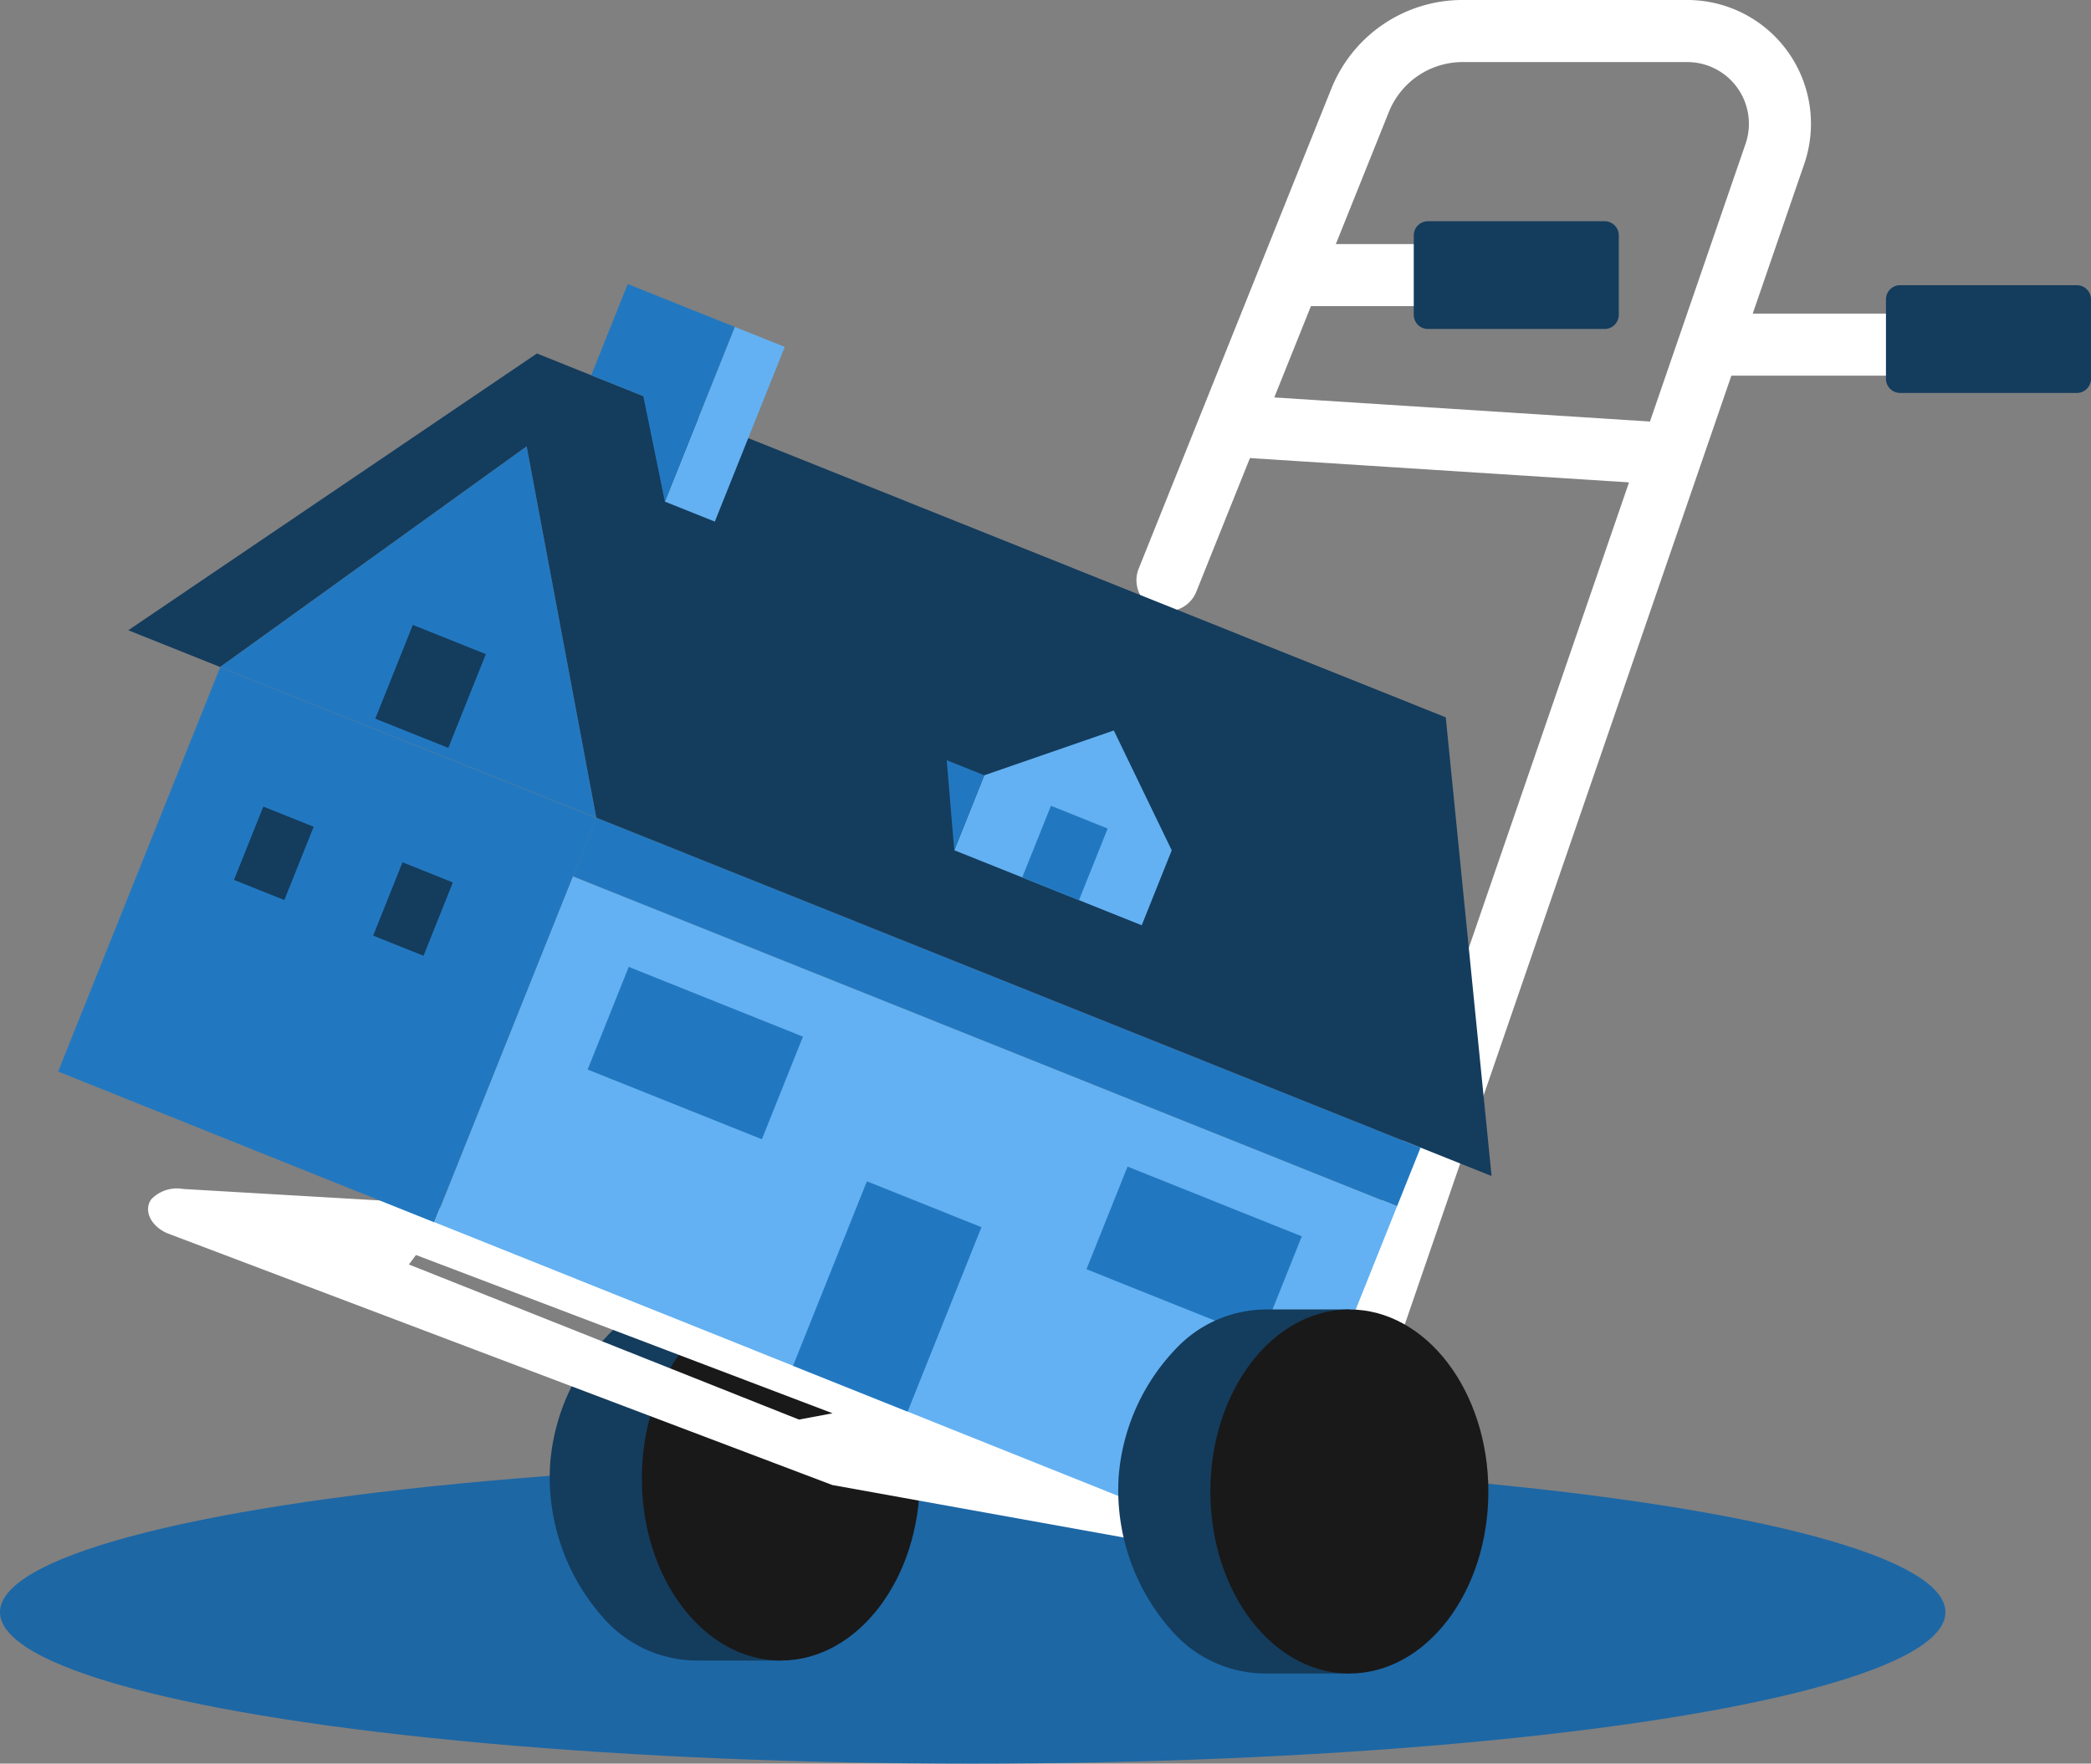
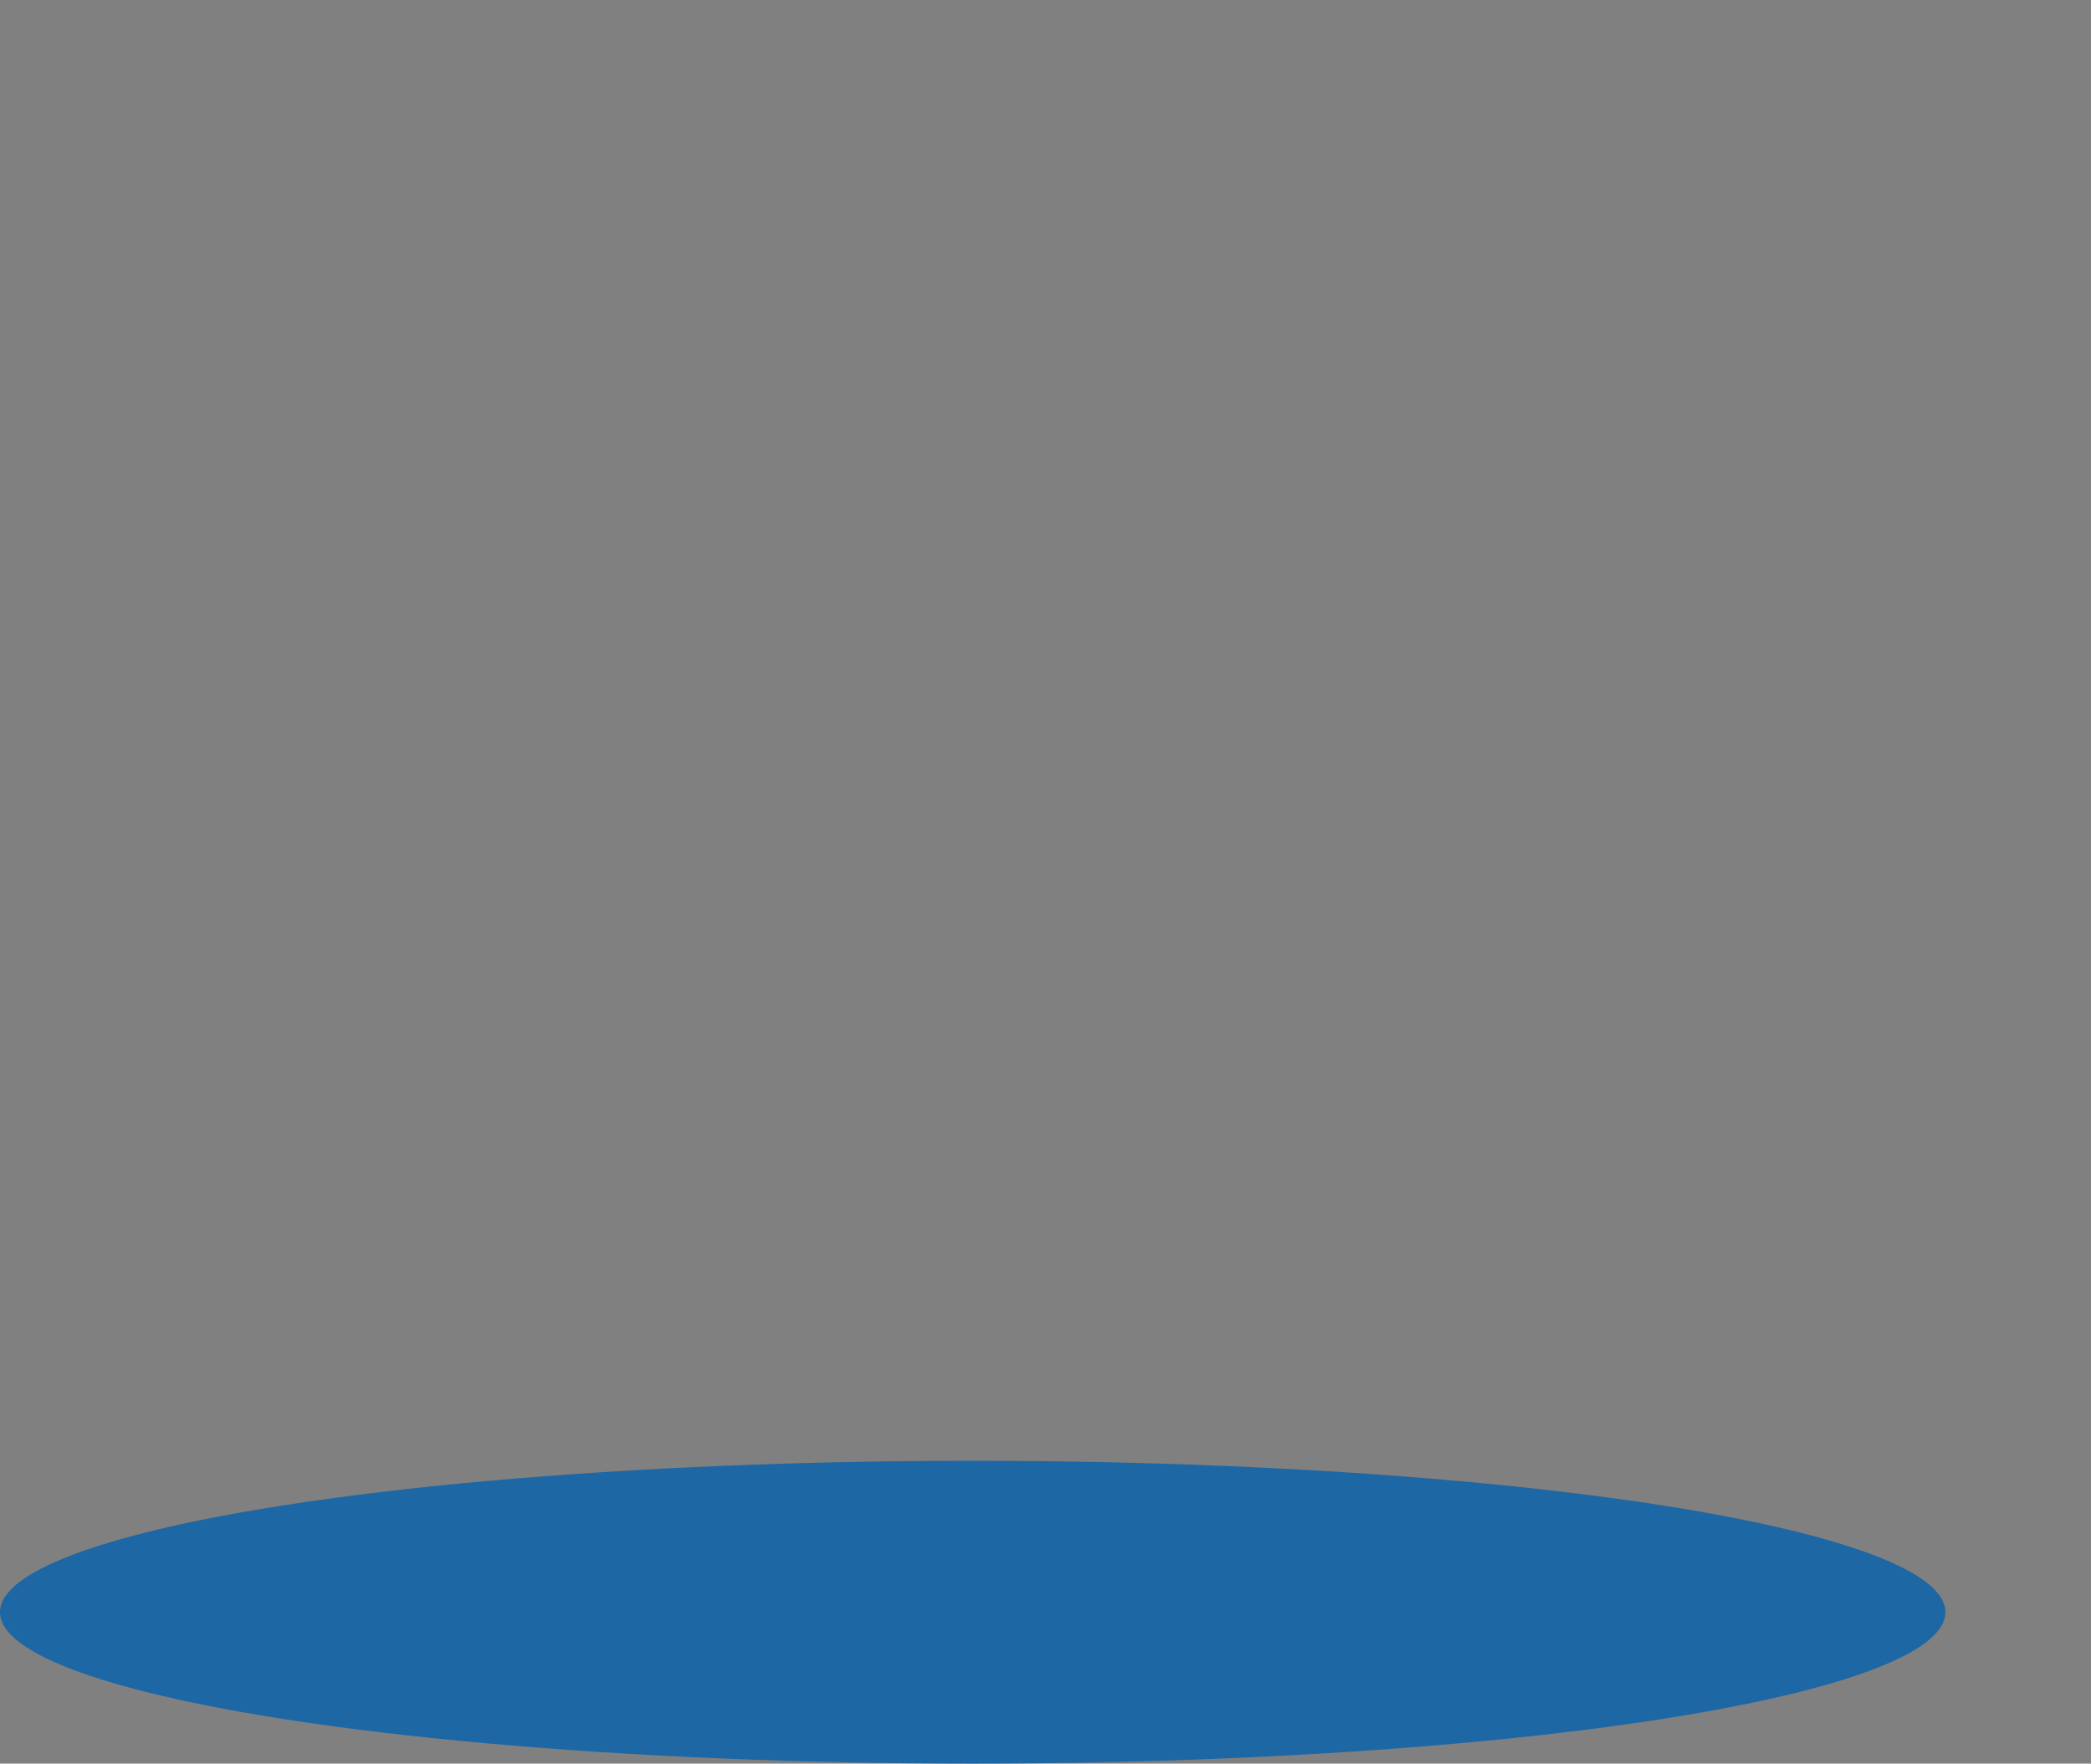
<svg xmlns="http://www.w3.org/2000/svg" width="227.866" height="192.184" viewBox="0 0 227.866 192.184">
  <rect x="0" y="0" width="227.866" height="192.184" fill="#808080" stroke="none" />
  <defs>
    <clipPath id="a">
-       <rect width="221.532" height="182.367" fill="none" />
-     </clipPath>
+       </clipPath>
  </defs>
  <g transform="translate(-1487 -4969.816)">
    <ellipse cx="106" cy="16.5" rx="106" ry="16.5" transform="translate(1487 5129)" fill="#1d67a5" />
    <g transform="translate(1493.333 4969.816)">
      <g clip-path="url(#a)">
        <path d="M419.207,148.791a3.383,3.383,0,0,1-3.2-4.482L460.286,15.676a6.724,6.724,0,0,0-6.358-8.912H429.488a8.668,8.668,0,0,0-8.081,5.464l-20.977,52.26a3.381,3.381,0,1,1-6.276-2.519L415.131,9.708A15.4,15.4,0,0,1,429.488,0h24.441A13.486,13.486,0,0,1,466.68,17.877L422.4,146.51a3.382,3.382,0,0,1-3.2,2.281" transform="translate(-276.399 -0.001)" fill="#fff" />
        <rect width="6.762" height="48.275" transform="matrix(0.064, -0.998, 0.998, 0.064, 127.436, 49.761)" fill="#fff" />
        <rect width="14.38" height="6.763" transform="translate(134.239 26.596)" fill="#fff" />
        <rect width="19.941" height="6.762" transform="translate(179.932 34.175)" fill="#fff" />
        <path d="M688.509,115.919H669.251a1.542,1.542,0,0,1-1.542-1.542v-8.655a1.542,1.542,0,0,1,1.542-1.542h19.258a1.542,1.542,0,0,1,1.542,1.542v8.655a1.542,1.542,0,0,1-1.542,1.542" transform="translate(-468.519 -73.101)" fill="#143c5d" />
        <path d="M516.013,92.552H496.755a1.542,1.542,0,0,1-1.542-1.542V82.355a1.542,1.542,0,0,1,1.542-1.542h19.258a1.542,1.542,0,0,1,1.542,1.542V91.01a1.542,1.542,0,0,1-1.542,1.542" transform="translate(-347.482 -56.705)" fill="#143c5d" />
        <path d="M204.768,473.587h-8.974a13.583,13.583,0,0,0-10,4.354,22.679,22.679,0,0,0-6.162,13.808,23.037,23.037,0,0,0,5.981,17.071,13.579,13.579,0,0,0,10.078,4.44h9.074Z" transform="translate(-126.006 -332.307)" fill="#143c5d" />
        <path d="M243.538,493.423c0,10.955-6.782,19.836-15.148,19.836s-15.147-8.881-15.147-19.836,6.782-19.836,15.147-19.836,15.148,8.881,15.148,19.836" transform="translate(-149.629 -332.307)" fill="#191919" />
        <path d="M143.606,467.892,63.6,435.818l-26.927-1.572a3.874,3.874,0,0,0-3.464,1.116c-.832,1.123-.192,2.84,1.713,3.7l72.5,27.446,39.061,7.035Zm-39.822-8.518-42.507-16.9.769-1.034,45.4,17.249Z" transform="translate(-23.05 -304.68)" fill="#fff" />
        <rect width="40.605" height="96.751" transform="translate(41.002 133.184) rotate(-68.183)" fill="#63b1f2" />
        <rect width="21.651" height="13.448" transform="translate(80.089 148.831) rotate(-68.183)" fill="#2278c0" />
        <rect width="12.047" height="20.452" transform="translate(57.705 116.549) rotate(-68.183)" fill="#2278c0" />
        <rect width="12.047" height="20.452" transform="translate(112.064 138.31) rotate(-68.183)" fill="#2278c0" />
        <rect width="47.485" height="44.166" transform="matrix(0.372, -0.928, 0.928, 0.372, 0, 116.77)" fill="#2278c0" />
        <rect width="6.879" height="96.751" transform="translate(56.093 95.487) rotate(-68.183)" fill="#2278c0" />
        <path d="M59.157,187.081,92.571,163.03l7.588,40.465Z" transform="translate(-41.509 -114.395)" fill="#2278c0" />
-         <path d="M76.632,179.706l97.561,39.056L169.2,168.776,70.159,129.127,25.628,159.288l10,4,33.415-24.051Z" transform="translate(-17.982 -90.606)" fill="#143c5d" />
+         <path d="M76.632,179.706l97.561,39.056L169.2,168.776,70.159,129.127,25.628,159.288Z" transform="translate(-17.982 -90.606)" fill="#143c5d" />
        <rect width="20.508" height="5.865" transform="translate(66.119 54.662) rotate(-68.182)" fill="#63b1f2" />
        <path d="M202.765,127.466l-2.349-11.5-5.674-2.271,3.978-9.938,11.667,4.67Z" transform="translate(-136.646 -72.804)" fill="#2278c0" />
        <path d="M344.751,266.832l-14.117,4.883-3.27,8.168,20.427,8.178,3.27-8.168Z" transform="translate(-229.705 -187.231)" fill="#63b1f2" />
        <rect width="8.415" height="6.664" transform="matrix(0.372, -0.928, 0.928, 0.372, 105.063, 95.616)" fill="#2278c0" />
        <path d="M325.427,287.513l3.27-8.168-4.093-1.639Z" transform="translate(-227.769 -194.861)" fill="#2278c0" />
        <rect width="11.008" height="8.571" transform="translate(34.565 78.315) rotate(-68.183)" fill="#143c5d" />
        <rect width="8.605" height="5.91" transform="translate(34.333 101.956) rotate(-68.183)" fill="#143c5d" />
        <rect width="8.605" height="5.91" transform="translate(19.166 95.885) rotate(-68.183)" fill="#143c5d" />
        <path d="M412.437,478.331h-8.974a13.583,13.583,0,0,0-10,4.354,22.678,22.678,0,0,0-6.162,13.808,23.038,23.038,0,0,0,5.981,17.071A13.58,13.58,0,0,0,403.363,518h9.074Z" transform="translate(-271.723 -335.636)" fill="#143c5d" />
        <path d="M451.207,498.167c0,10.955-6.782,19.836-15.148,19.836s-15.147-8.881-15.147-19.836,6.782-19.836,15.147-19.836,15.148,8.881,15.148,19.836" transform="translate(-295.346 -335.636)" fill="#191919" />
      </g>
    </g>
  </g>
</svg>